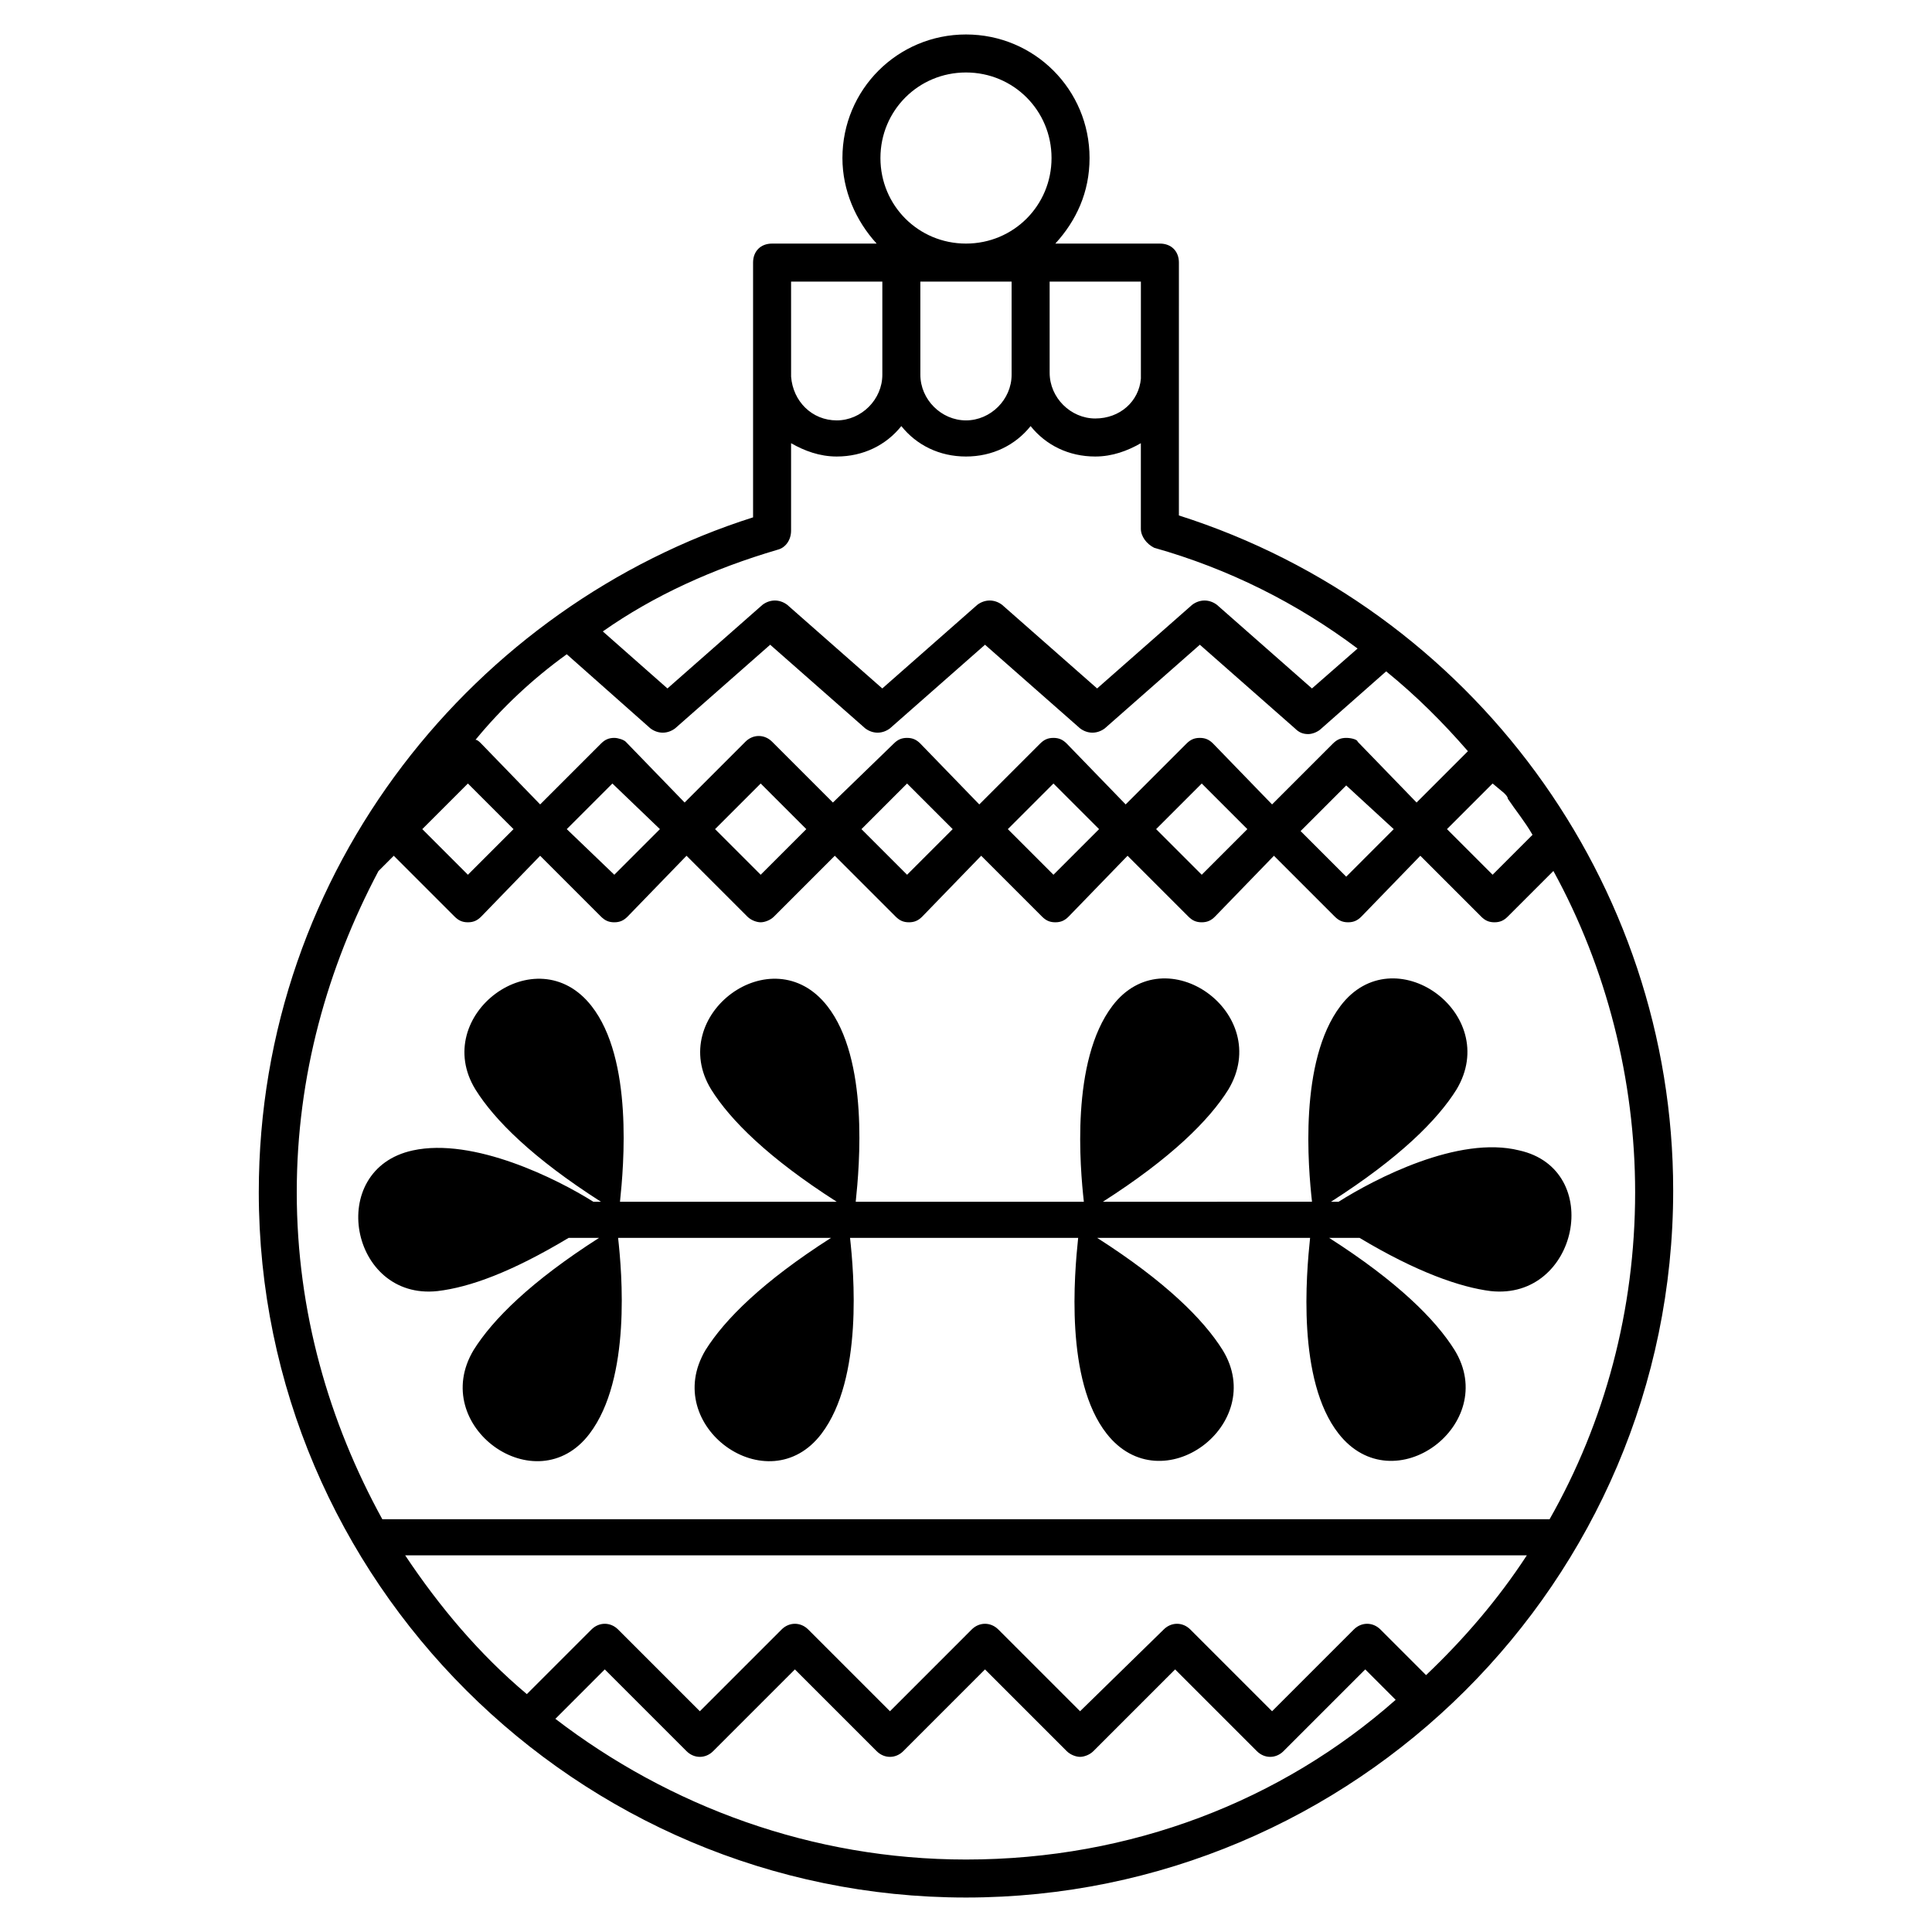
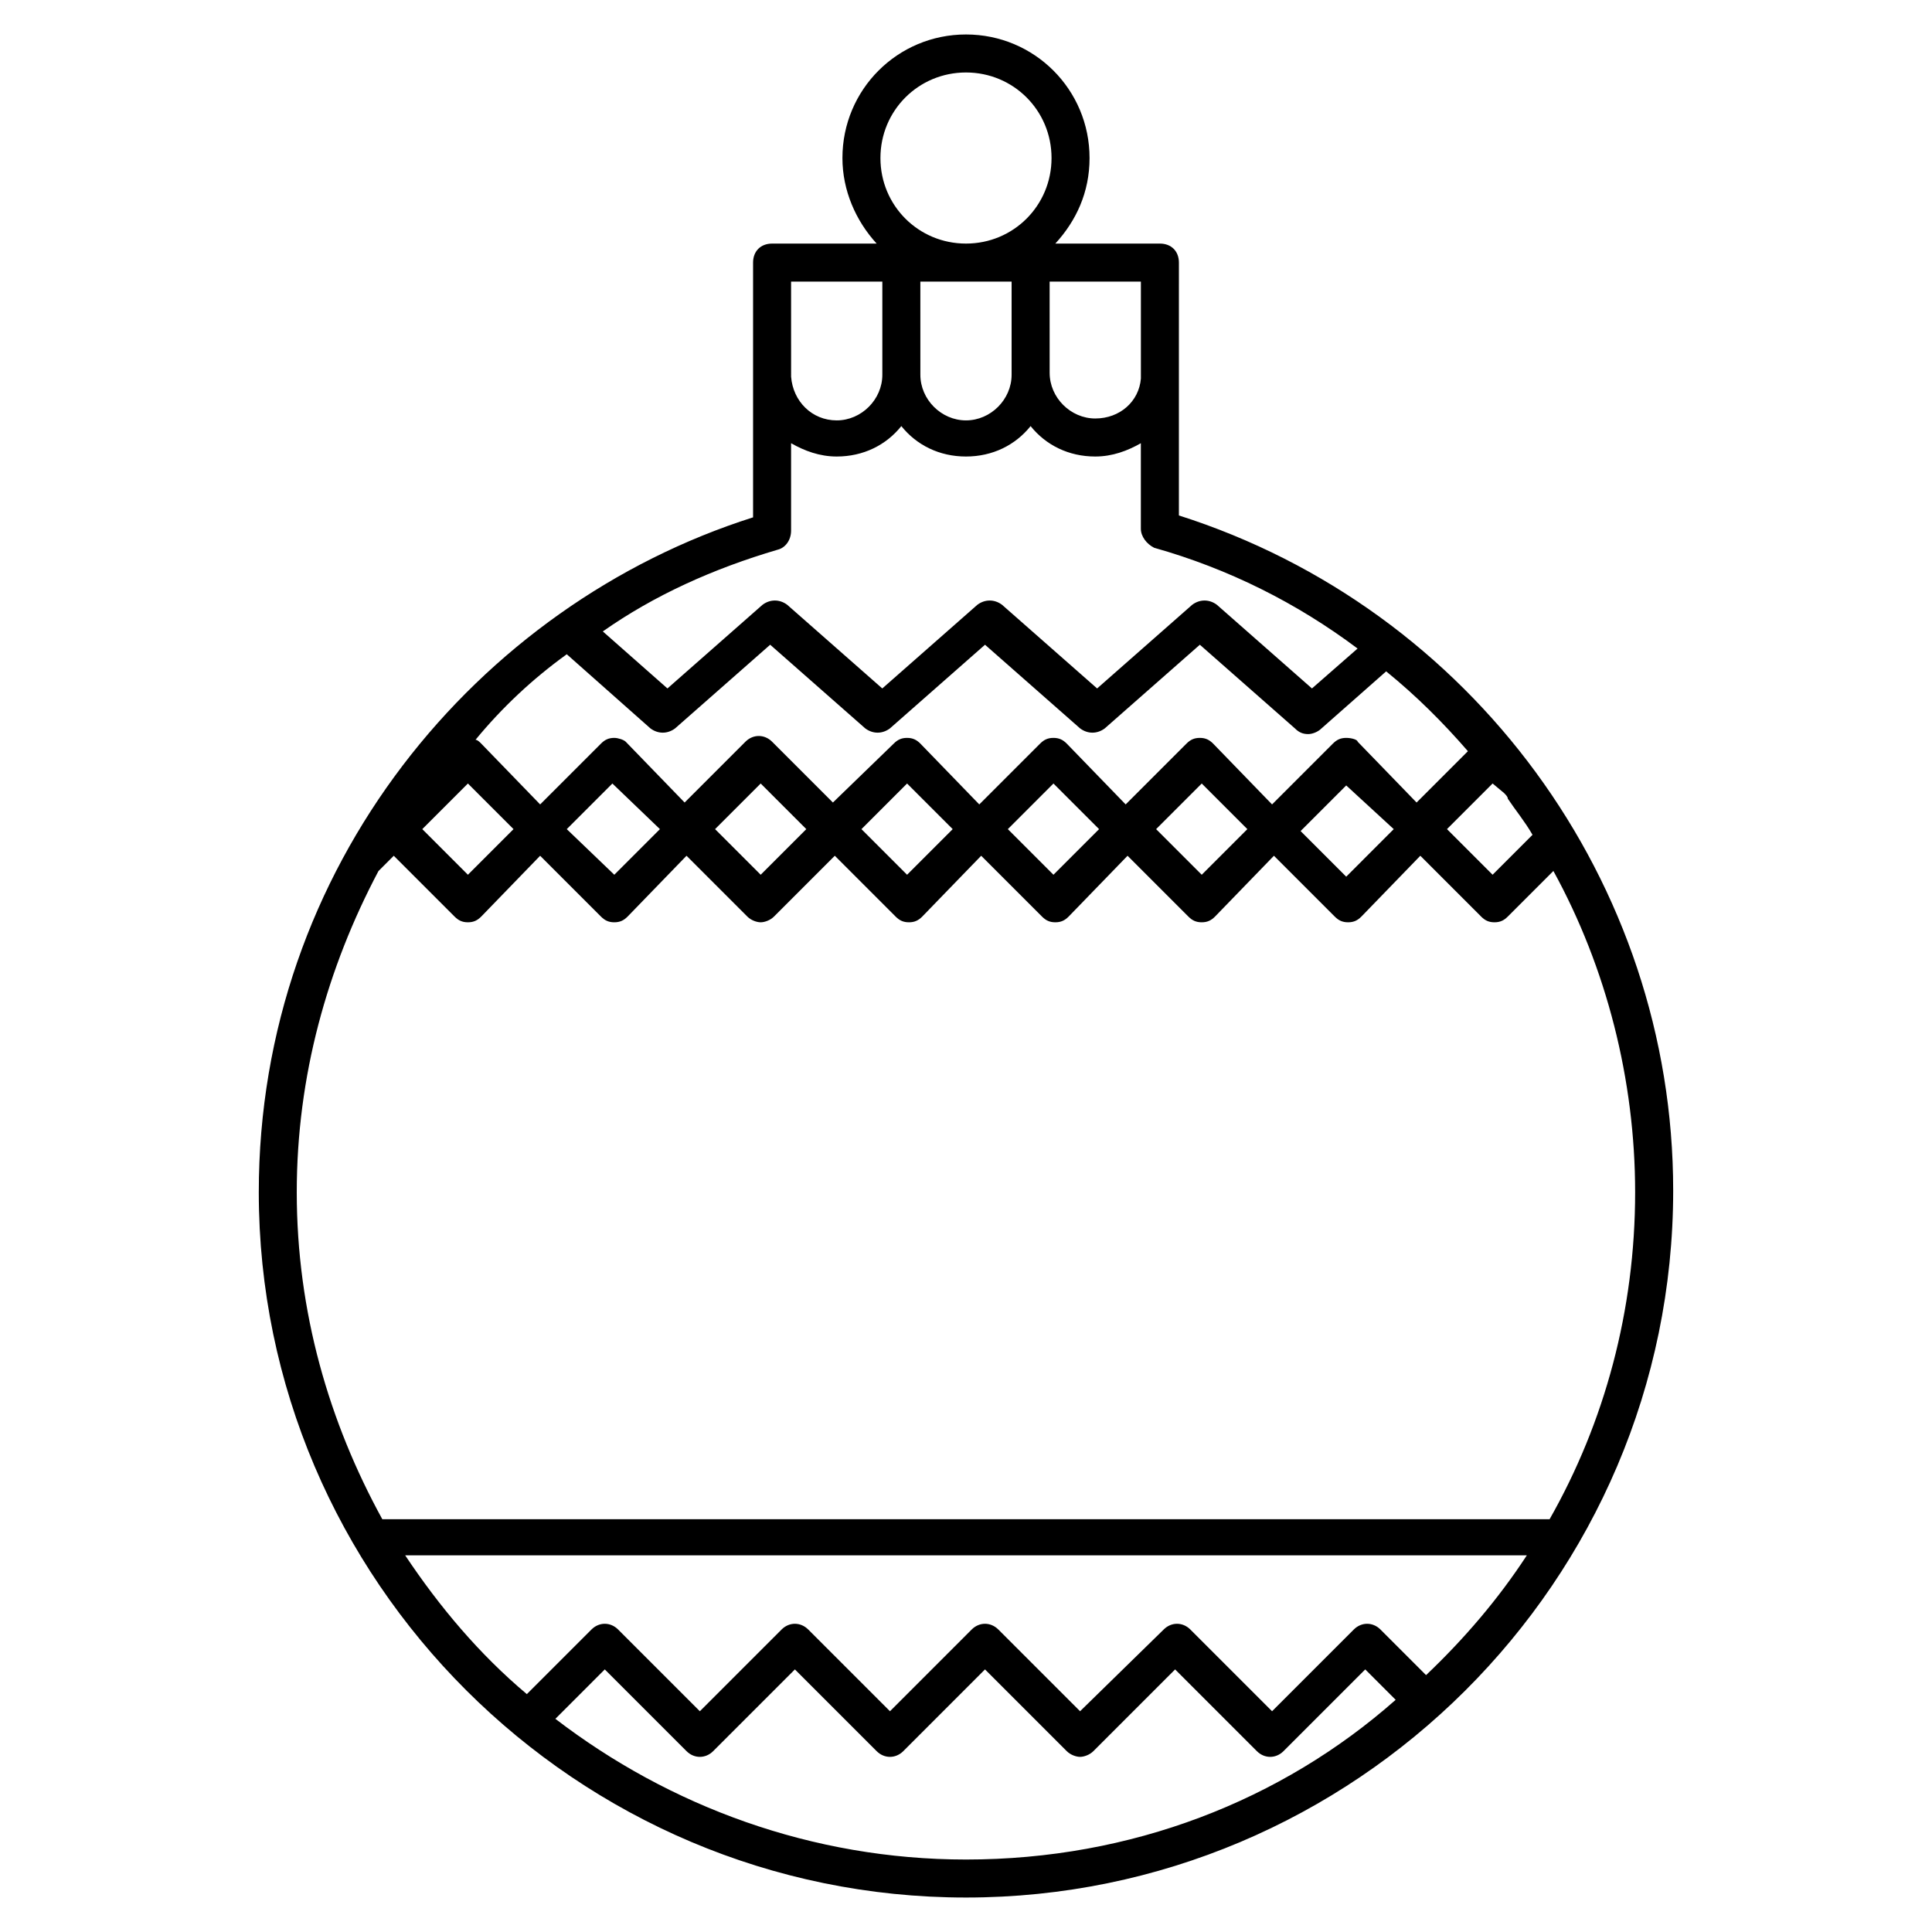
<svg xmlns="http://www.w3.org/2000/svg" fill="#000000" width="800px" height="800px" version="1.1" viewBox="144 144 512 512">
  <g>
    <path d="m587.41 459.45c0-81.617-53.402-154.16-130.99-178.85v-36.273-1.512l0.004-29.223c0-3.023-2.016-5.039-5.039-5.039h-27.711c5.543-6.047 9.07-13.602 9.07-22.672 0-18.137-14.609-32.746-32.746-32.746s-32.746 14.609-32.746 32.746c0 8.566 3.527 16.625 9.07 22.672h-27.711c-3.023 0-5.039 2.016-5.039 5.039v29.727 0.504 37.281c-73.051 23.176-130.99 92.699-130.99 178.85 0 102.78 84.137 186.91 187.42 186.91 102.78 0 187.41-83.629 187.41-187.41zm-44.836-105.3c0.504 0.504 1.008 1.008 1.008 1.512 2.016 3.023 4.535 6.047 6.551 9.574l-10.578 10.578-12.09-12.09 12.09-12.09zm-188.93-135.52h24.184v24.688c0 6.551-5.543 12.09-12.09 12.09-6.551 0-11.586-5.039-12.09-11.586zm34.258 0h24.184v24.688c0 6.551-5.543 12.09-12.09 12.09-6.551 0-12.09-5.543-12.09-12.09zm34.262 0h24.184v25.695c-0.504 6.047-5.543 10.578-12.09 10.578-6.551 0-12.09-5.543-12.09-12.09zm-44.84-32.75c0-12.594 10.074-22.672 22.672-22.672 12.594 0 22.672 10.078 22.672 22.672s-10.078 22.672-22.672 22.672c-12.598 0-22.672-10.074-22.672-22.672zm-27.207 103.79c2.016-0.504 3.527-2.519 3.527-5.039v-23.176c3.527 2.016 7.559 3.527 12.09 3.527 7.055 0 13.098-3.023 17.129-8.062 4.031 5.039 10.078 8.062 17.129 8.062 7.055 0 13.098-3.023 17.129-8.062 4.031 5.039 10.078 8.062 17.129 8.062 4.535 0 8.566-1.512 12.09-3.527v22.672c0 2.016 1.512 4.031 3.527 5.039 19.648 5.543 37.785 14.609 53.906 26.703l-12.09 10.578-25.191-22.168c-2.016-1.512-4.535-1.512-6.551 0l-25.191 22.168-25.191-22.168c-2.016-1.512-4.535-1.512-6.551 0l-25.191 22.168-25.191-22.168c-2.016-1.512-4.535-1.512-6.551 0l-25.191 22.168-17.129-15.113c13.617-9.574 29.234-16.625 46.363-21.664zm-55.922 27.711 22.168 19.648c2.016 1.512 4.535 1.512 6.551 0l25.191-22.168 25.191 22.168c2.016 1.512 4.535 1.512 6.551 0l25.191-22.168 25.191 22.168c2.016 1.512 4.535 1.512 6.551 0l25.191-22.168 25.191 22.168c1.008 1.008 2.016 1.512 3.527 1.512 1.008 0 2.519-0.504 3.527-1.512l17.129-15.113c8.062 6.551 15.113 13.602 21.664 21.16l-13.602 13.602-15.617-16.121c-0.012-0.504-1.523-1.008-3.035-1.008s-2.519 0.504-3.527 1.512l-16.121 16.121-15.621-16.121c-1.008-1.008-2.016-1.512-3.527-1.512-1.512 0-2.519 0.504-3.527 1.512l-16.121 16.121-15.617-16.121c-1.008-1.008-2.016-1.512-3.527-1.512s-2.519 0.504-3.527 1.512l-16.121 16.121-15.617-16.121c-1.008-1.008-2.016-1.512-3.527-1.512-1.512 0-2.519 0.504-3.527 1.512l-16.121 15.617-16.121-16.121c-2.016-2.016-5.039-2.016-7.055 0l-16.121 16.121-15.617-16.121c-0.504-0.504-2.016-1.008-3.023-1.008-1.512 0-2.519 0.504-3.527 1.512l-16.121 16.121-15.617-16.121c-0.504-0.504-1.008-1.008-1.512-1.008 7.055-8.566 15.113-16.125 24.184-22.672zm219.16 46.348-12.594 12.598-12.09-12.09 12.09-12.09zm-38.793 0-12.09 12.09-12.09-12.09 12.09-12.09zm-39.297 0-12.09 12.09-12.09-12.09 12.09-12.09zm-38.793 0-12.09 12.09-12.09-12.09 12.09-12.09zm-38.793 0-12.09 12.09-12.09-12.09 12.09-12.09zm-38.793 0-12.09 12.09-12.598-12.09 12.09-12.09zm-50.887-12.09 12.09 12.09-12.09 12.09-12.09-12.09zm-23.68 23.176 4.031-4.031 16.121 16.121c1.008 1.008 2.016 1.512 3.527 1.512s2.519-0.504 3.527-1.512l15.617-16.121 16.121 16.121c1.008 1.008 2.016 1.512 3.527 1.512s2.519-0.504 3.527-1.512l15.617-16.121 16.121 16.121c1.008 1.008 2.519 1.512 3.527 1.512 1.008 0 2.519-0.504 3.527-1.512l16.121-16.121 16.121 16.121c1.008 1.008 2.016 1.512 3.527 1.512 1.512 0 2.519-0.504 3.527-1.512l15.617-16.121 16.121 16.121c1.008 1.008 2.016 1.512 3.527 1.512s2.519-0.504 3.527-1.512l15.617-16.121 16.121 16.121c1.008 1.008 2.016 1.512 3.527 1.512s2.519-0.504 3.527-1.512l15.617-16.121 16.121 16.121c1.008 1.008 2.016 1.512 3.527 1.512s2.519-0.504 3.527-1.512l15.617-16.121 16.121 16.121c1.008 1.008 2.016 1.512 3.527 1.512 1.512 0 2.519-0.504 3.527-1.512l12.09-12.09c14.105 25.695 21.664 55.418 21.664 85.145 0 31.234-8.062 60.961-22.672 86.656l-309.34-0.004c-14.105-25.695-22.672-54.914-22.672-86.656 0-30.73 8.062-59.445 21.664-85.141zm7.055 181.37h297.25c-7.559 11.586-16.625 22.168-26.703 31.738l-12.09-12.09c-2.016-2.016-5.039-2.016-7.055 0l-21.664 21.664-21.664-21.664c-2.016-2.016-5.039-2.016-7.055 0l-22.164 21.664-21.664-21.664c-2.016-2.016-5.039-2.016-7.055 0l-21.66 21.664-21.664-21.664c-2.016-2.016-5.039-2.016-7.055 0l-21.664 21.664-21.664-21.664c-2.016-2.016-5.039-2.016-7.055 0l-17.129 17.129c-12.594-10.578-23.176-23.176-32.242-36.777zm39.801 43.328 13.098-13.102 21.664 21.664c2.016 2.016 5.039 2.016 7.055 0l21.664-21.664 21.664 21.664c2.016 2.016 5.039 2.016 7.055 0l21.66-21.664 21.664 21.664c1.008 1.008 2.519 1.512 3.527 1.512 1.008 0 2.519-0.504 3.527-1.512l21.664-21.664 21.664 21.664c2.016 2.016 5.039 2.016 7.055 0l21.664-21.664 8.062 8.062c-30.23 26.703-70.035 42.32-113.86 42.32-40.809 0-78.598-14.105-108.82-37.281z" />
-     <path d="m259.94 486.15c8.566-1.008 19.648-5.039 34.762-14.105h8.062c-18.137 11.586-28.215 21.664-33.25 29.727-12.09 20.152 16.625 40.809 30.73 22.168 11.082-14.609 8.566-42.824 7.559-51.891h56.426c-18.137 11.586-28.215 21.664-33.25 29.727-12.09 20.152 16.625 40.809 30.73 22.168 11.082-14.609 8.566-42.824 7.559-51.891h60.457c-1.008 9.574-3.527 37.785 7.559 51.891 14.609 18.641 42.824-2.519 30.73-22.168-5.039-8.062-15.113-18.137-33.25-29.727h56.426c-1.008 9.574-3.527 37.785 7.559 51.891 14.609 18.641 42.824-2.519 30.73-22.168-5.039-8.062-15.113-18.137-33.25-29.727h8.062c15.113 9.07 26.703 13.098 34.762 14.105 23.176 2.519 30.23-32.242 7.559-37.281-16.121-4.031-38.289 7.559-47.863 13.602h-2.016c18.137-11.586 28.215-21.664 33.25-29.727 12.09-20.152-16.625-40.809-30.73-22.168-11.082 14.609-8.566 42.824-7.559 51.891l-55.422 0.008c18.137-11.586 28.215-21.664 33.25-29.727 12.09-20.152-16.625-40.809-30.73-22.168-11.082 14.609-8.566 42.824-7.559 51.891h-60.457c1.008-9.574 3.527-37.785-7.559-51.891-14.609-18.641-42.824 2.519-30.73 22.168 5.039 8.062 15.113 18.137 33.25 29.727h-57.434c1.008-9.574 3.527-37.785-7.559-51.891-14.609-18.641-42.824 2.519-30.73 22.168 5.039 8.062 15.113 18.137 33.25 29.727h-2.016c-9.574-6.047-31.738-17.129-47.863-13.602-23.172 5.031-16.621 39.793 6.555 37.273z" />
  </g>
</svg>